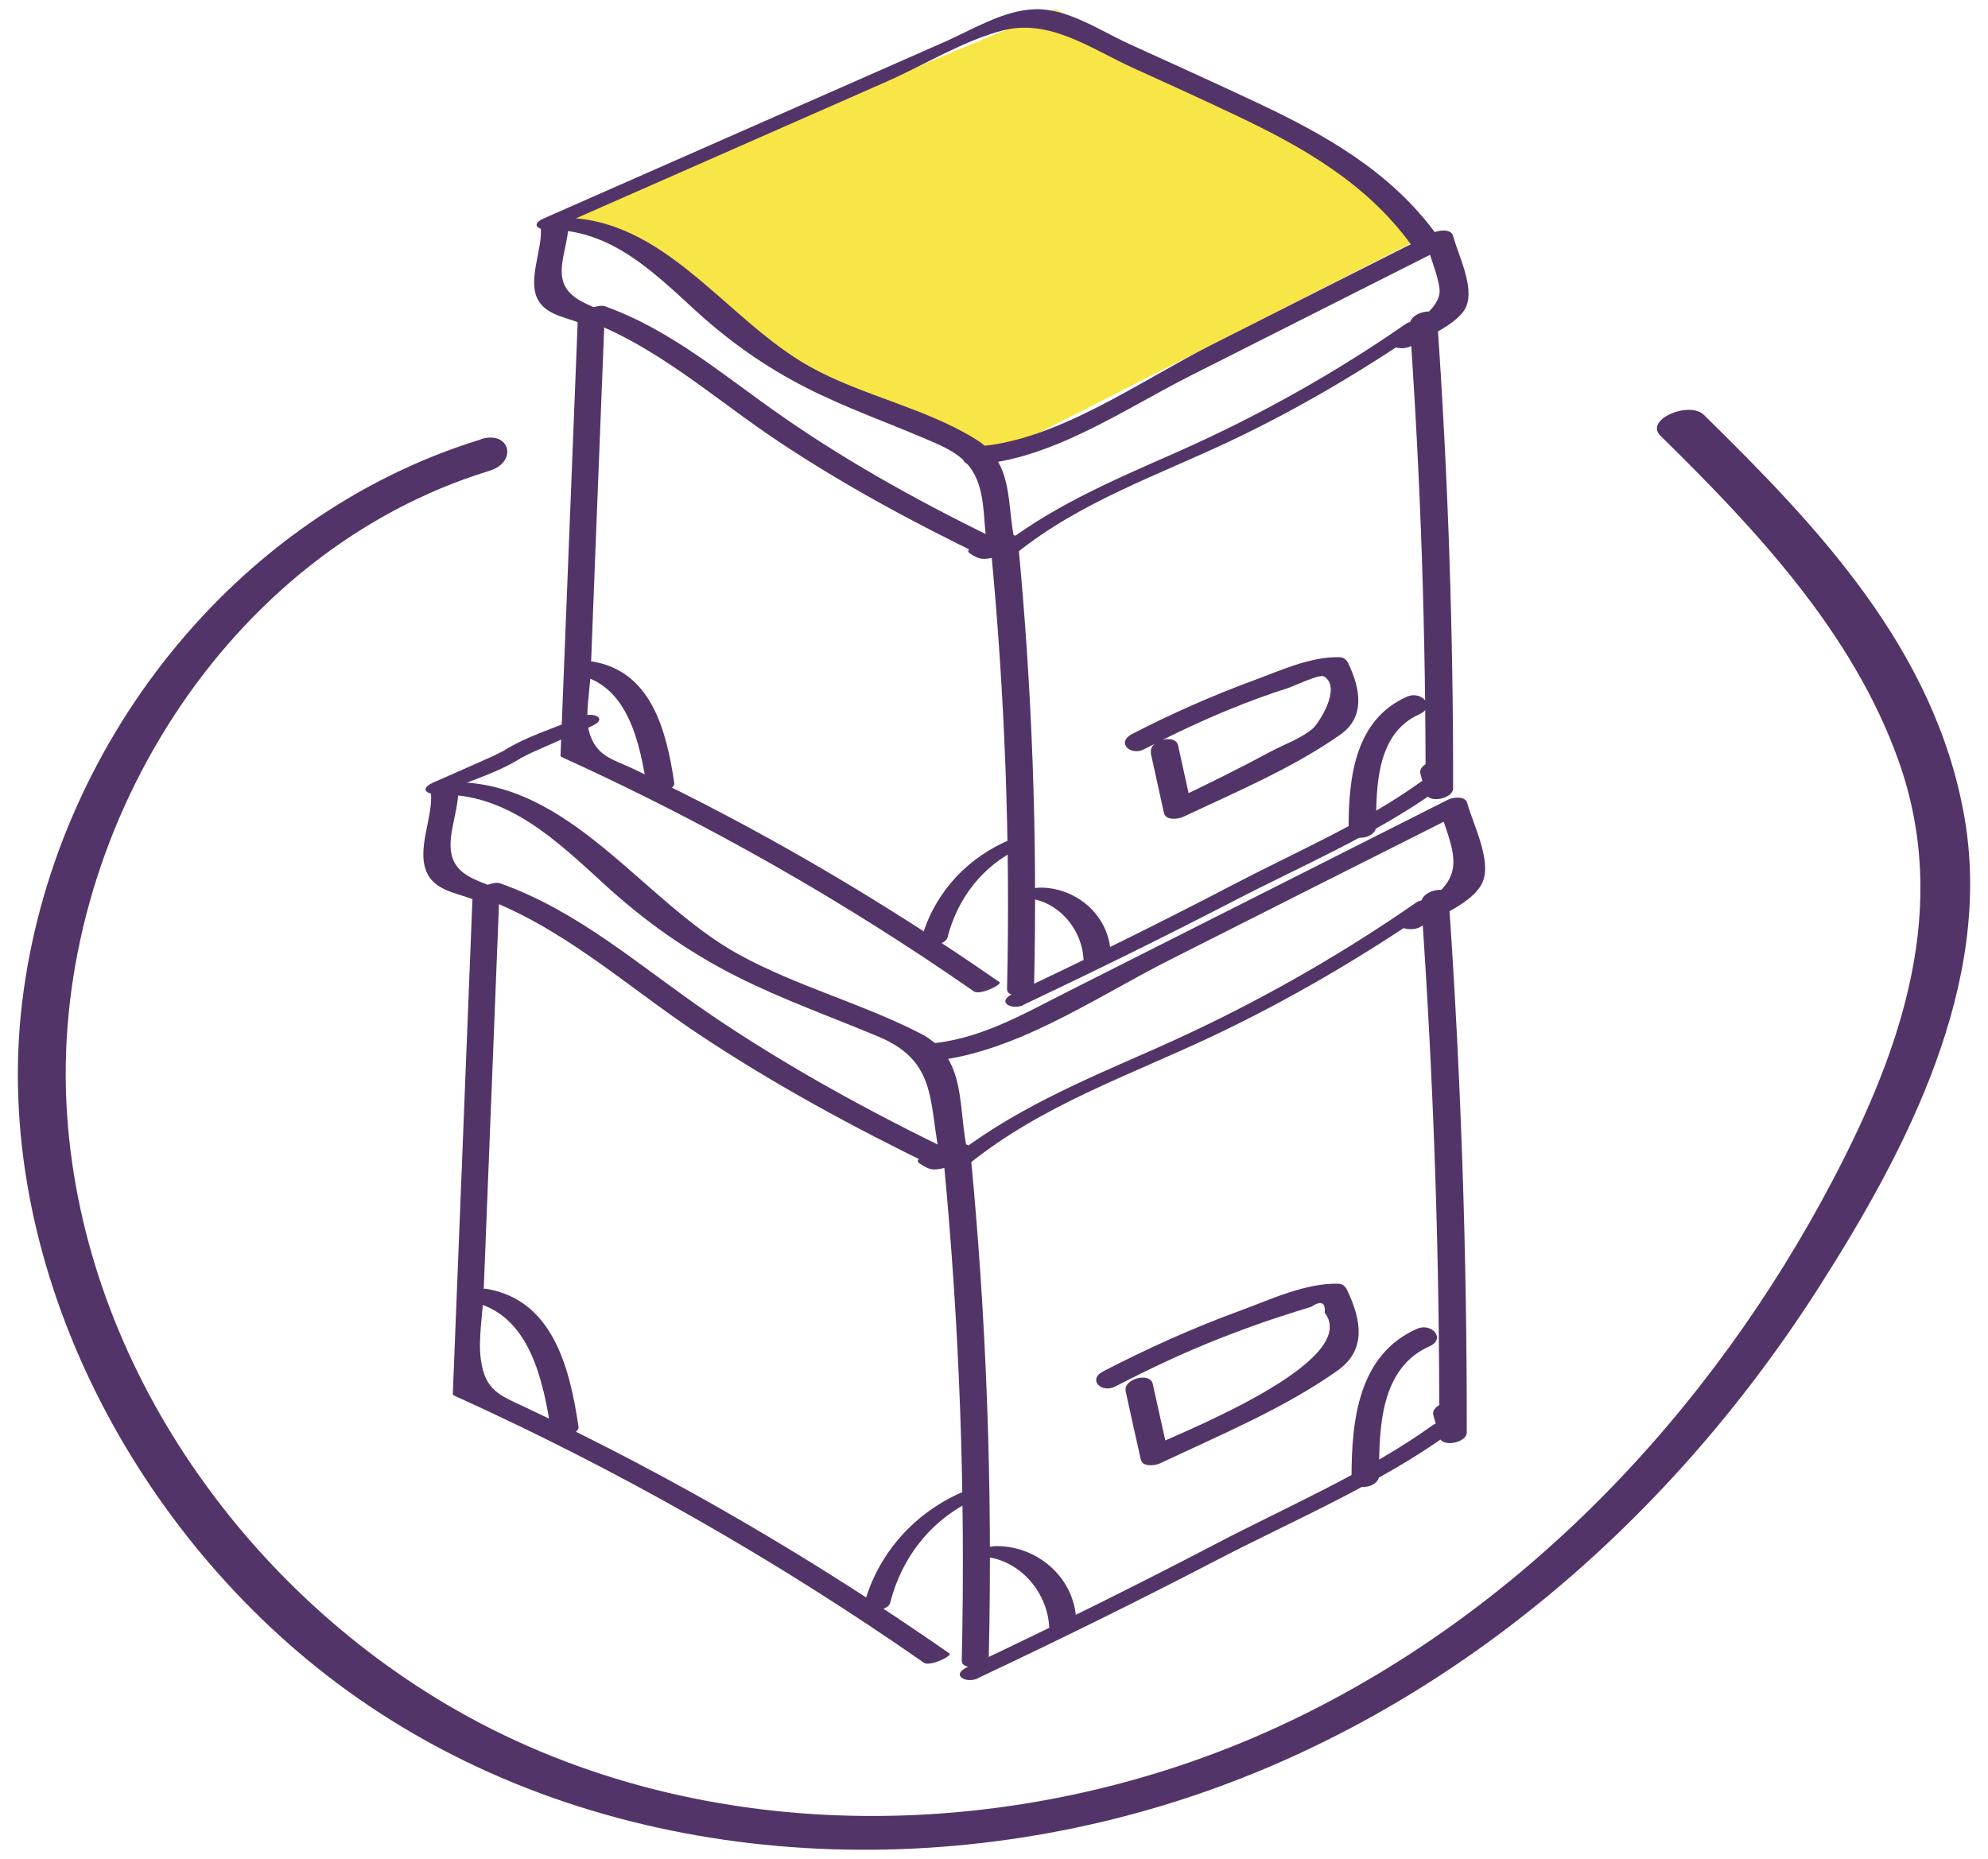
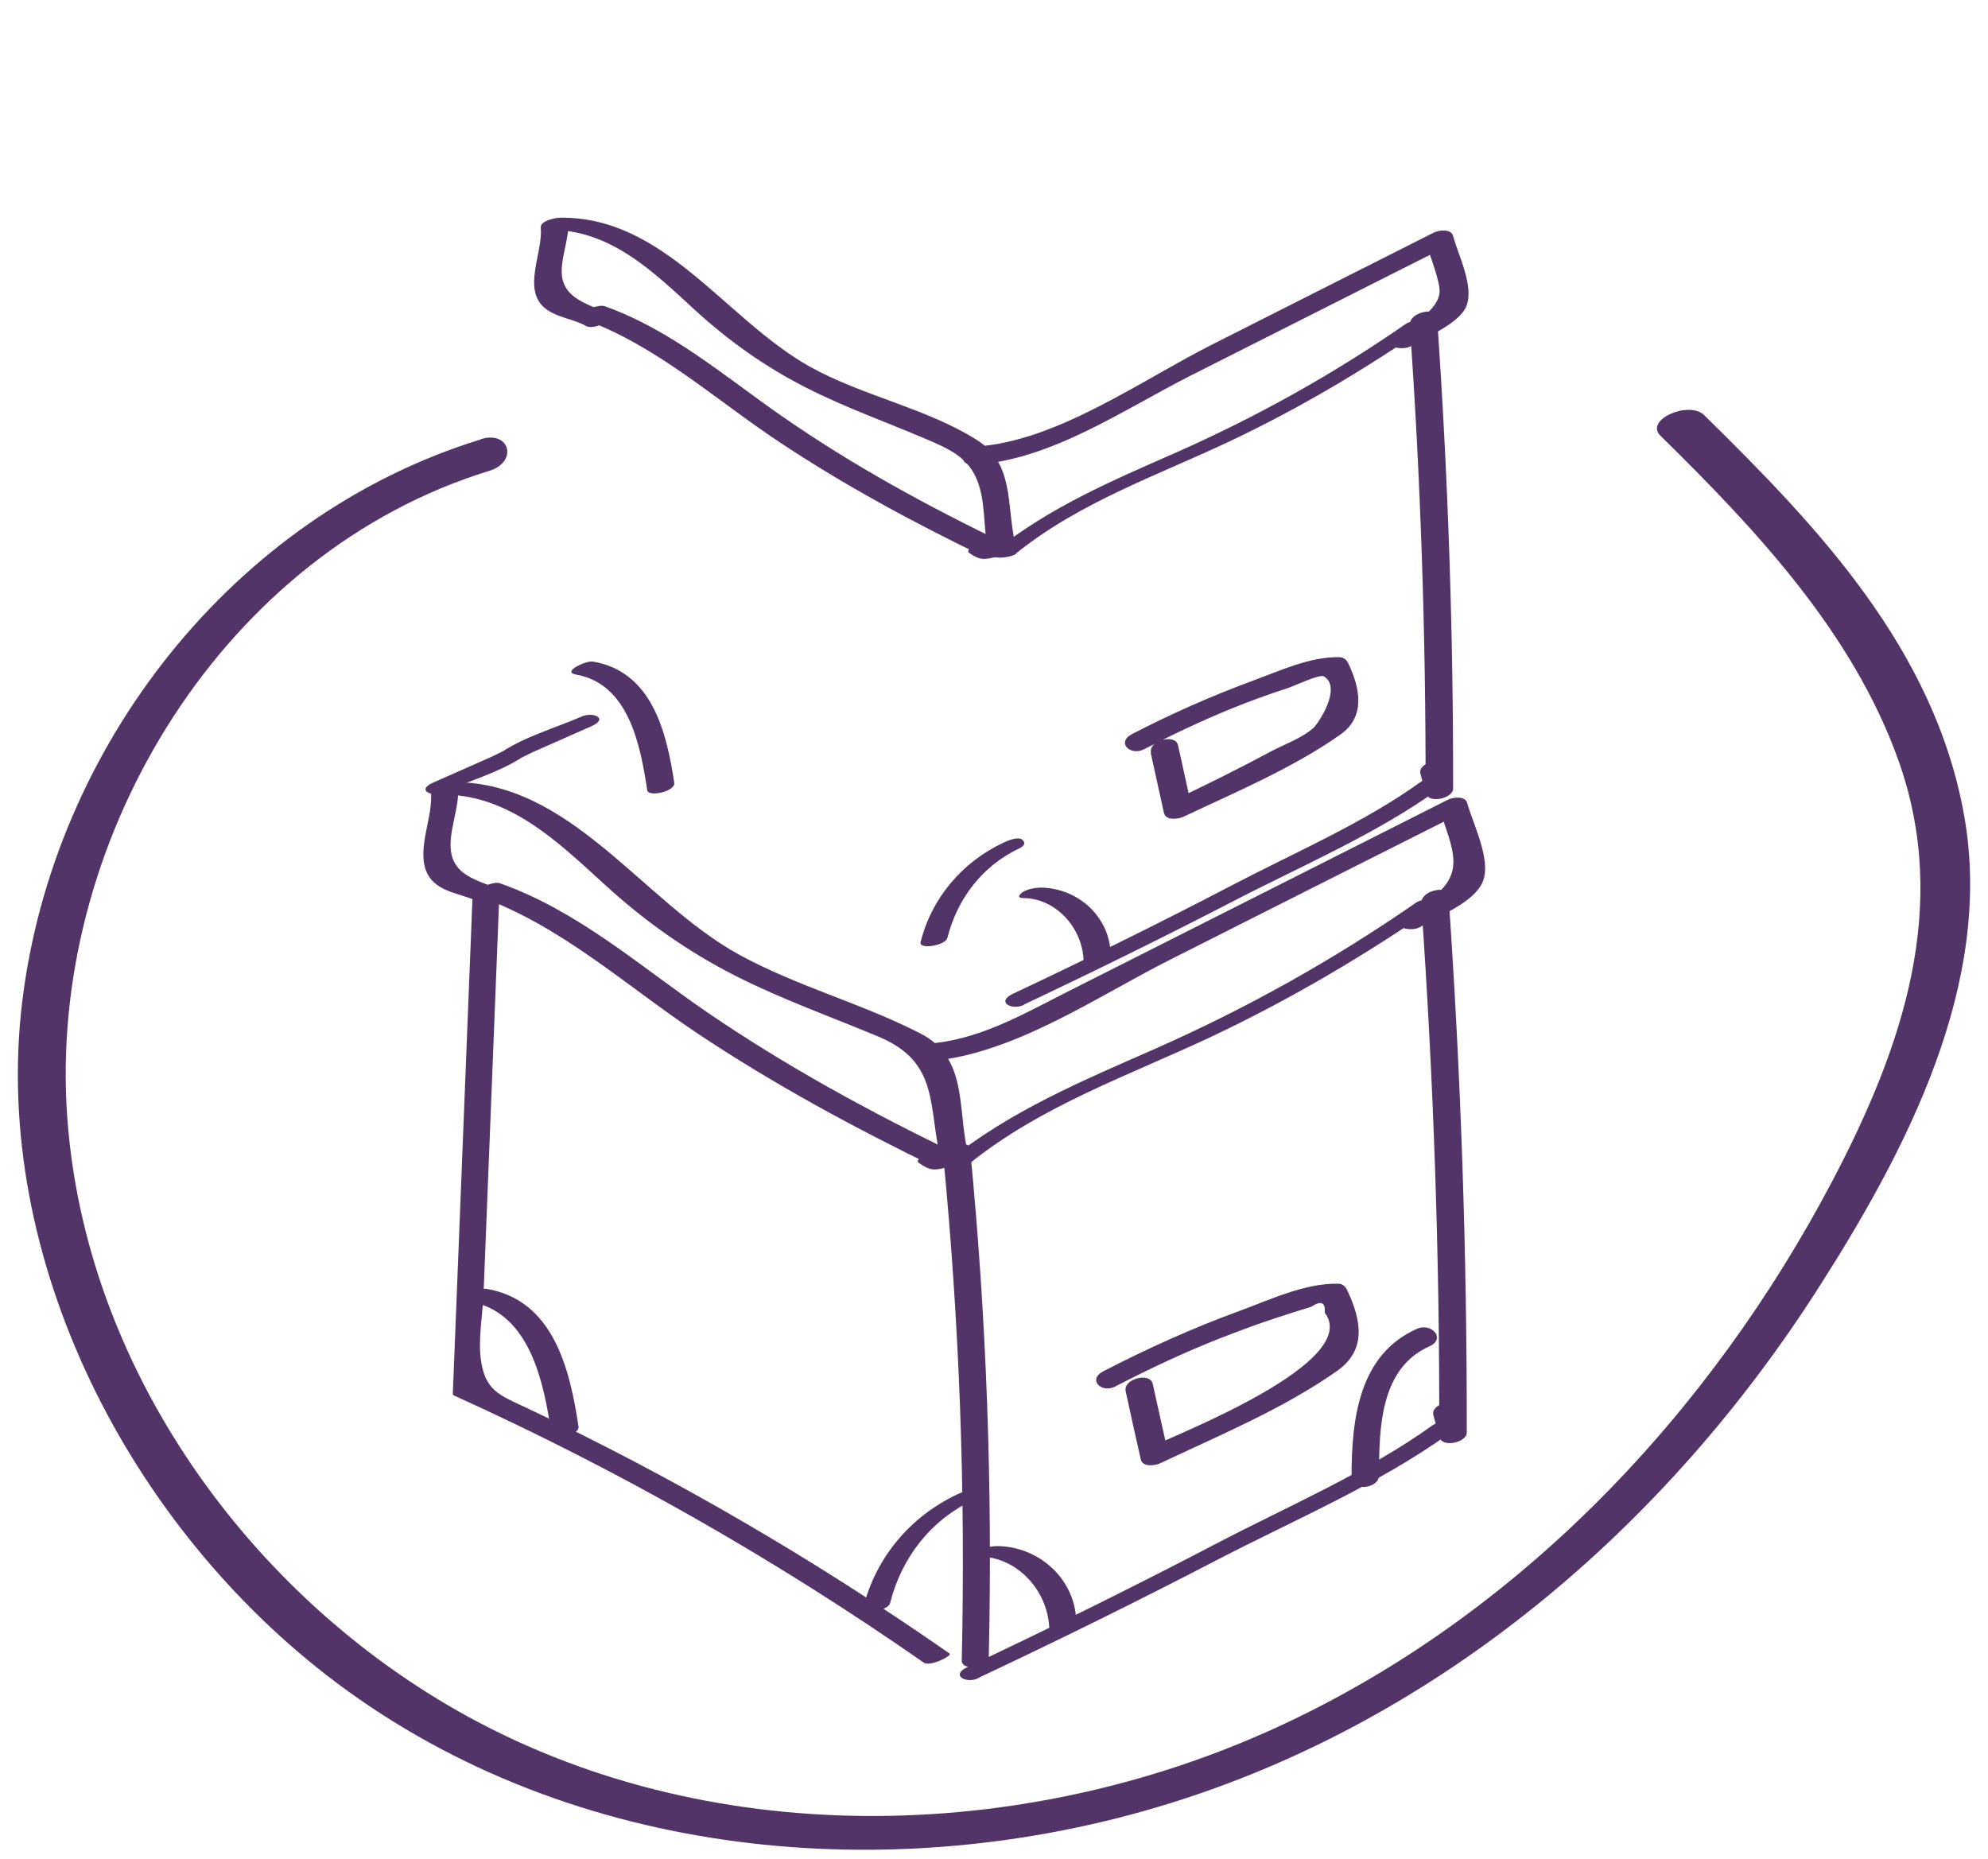
<svg xmlns="http://www.w3.org/2000/svg" width="108" height="101" viewBox="0 0 108 101" fill="none">
-   <path d="M30.496 11.684L57.337 0.5L68.073 5.868L77.915 12.578L53.31 25.104L42.574 19.736L37.206 14.815L30.496 11.684Z" fill="#F8E646" />
  <path d="M26.122 23.873C12.648 28.015 2.855 40.615 1.2 54.485C-0.454 68.355 6.984 82.967 18.313 91.45C31.098 101.019 48.422 102.634 63.431 98.015C78.267 93.449 90.536 82.9 98.808 69.944C103.559 62.505 108.323 53.44 106.709 44.334C105.094 35.228 98.688 28.558 92.574 22.549C91.767 21.755 89.318 22.801 90.205 23.674C95.367 28.743 100.66 34.368 103.135 41.316C105.968 49.257 103.347 56.907 99.602 64.054C92.945 76.76 82.529 87.797 69.4 93.832C55.503 100.225 38.324 100.622 24.825 92.933C13.072 86.236 4.297 73.662 3.609 59.964C2.881 45.247 12.225 29.987 26.585 25.58C28.146 25.104 27.71 23.37 26.122 23.86V23.873Z" fill="#533468" />
  <path d="M52.63 63.247C56.575 60.057 61.352 58.429 65.865 56.298C70.14 54.273 74.203 51.878 78.094 49.178C78.73 48.728 77.261 48.794 76.943 49.032C72.456 52.143 67.718 54.789 62.742 56.986C58.811 58.72 54.854 60.361 51.479 63.101C50.857 63.604 52.313 63.511 52.63 63.247Z" fill="#533468" />
  <path d="M77.209 49.046C77.883 58.668 78.214 68.303 78.188 77.964C78.678 77.872 79.18 77.779 79.67 77.7C79.564 77.303 79.445 76.892 79.339 76.495C79.167 75.86 77.698 76.27 77.87 76.892C77.976 77.29 78.095 77.7 78.201 78.097C78.36 78.666 79.683 78.375 79.683 77.832C79.697 68.091 79.366 58.364 78.691 48.662C78.651 48.054 77.169 48.398 77.222 49.059" fill="#533468" />
  <path d="M51.242 62.811C52.128 71.916 52.459 81.061 52.248 90.207C52.234 90.842 53.703 90.551 53.717 90.022C53.928 80.797 53.597 71.585 52.697 62.4C52.645 61.884 51.175 62.215 51.228 62.797" fill="#533468" />
  <path d="M53.134 91.171C57.488 89.12 61.816 86.989 66.091 84.766C70.246 82.609 74.932 80.623 78.743 77.871C79.551 77.288 78.293 77.103 77.83 77.434C74.283 79.988 69.902 81.867 66.051 83.879C61.591 86.209 57.091 88.432 52.551 90.576C51.625 91.013 52.472 91.489 53.134 91.185" fill="#533468" />
  <path d="M53.227 84.57C55.252 84.596 56.893 86.396 56.999 88.394C56.999 88.606 58.494 88.368 58.468 87.997C58.349 85.708 56.39 84.027 54.193 84.001C53.888 84.001 53.399 84.08 53.147 84.278C52.962 84.437 52.896 84.556 53.227 84.57Z" fill="#533468" />
  <path d="M74.919 80.161C74.919 77.606 74.972 74.337 77.659 73.146C78.572 72.736 77.765 71.849 76.984 72.193C73.808 73.596 73.424 77.13 73.424 80.253C73.424 81.074 74.919 80.875 74.919 80.161Z" fill="#533468" />
  <path d="M25.989 48.688C30.462 50.276 33.996 53.545 37.9 56.153C42.03 58.905 46.384 61.261 50.831 63.419C51.003 63.18 51.162 62.942 51.321 62.717C51.321 62.691 51.294 62.664 51.294 62.624C50.87 62.333 49.547 62.942 49.931 63.194C50.566 63.63 50.765 63.591 51.519 63.405C51.731 63.352 52.498 62.942 52.009 62.704C47.31 60.441 42.718 57.939 38.403 54.988C34.737 52.473 31.389 49.482 27.154 47.987C26.73 47.841 25.393 48.49 25.976 48.688" fill="#533468" />
  <path d="M25.671 48.716C25.314 57.729 24.956 66.742 24.599 75.755C24.612 75.768 24.625 75.781 24.639 75.808C33.586 79.858 42.122 84.715 50.195 90.34C50.526 90.565 51.757 89.956 51.585 89.837C44.266 84.742 36.577 80.242 28.53 76.456C27.153 75.808 26.346 75.556 26.121 73.849C25.976 72.751 26.214 71.454 26.267 70.342C26.359 67.999 26.452 65.67 26.545 63.328C26.743 58.325 26.942 53.309 27.14 48.306C27.14 48.12 25.684 48.306 25.671 48.703" fill="#533468" />
  <path d="M27.616 48.584C26.544 47.909 24.864 47.843 24.533 46.44C24.268 45.301 25.023 43.846 24.877 42.628C24.533 42.813 24.189 42.985 23.831 43.171C27.577 43.078 30.25 45.685 32.844 48.054C35.028 50.053 37.344 51.694 39.978 53.031C42.492 54.301 45.139 55.241 47.733 56.326C51.056 57.716 50.407 60.085 51.122 63.102C51.214 63.486 52.683 63.102 52.591 62.705C51.995 60.23 52.604 57.491 50.01 56.154C46.82 54.513 43.313 53.6 40.15 51.866C34.869 48.968 30.952 42.35 24.453 42.496C24.215 42.496 23.368 42.655 23.408 43.038C23.553 44.349 22.614 46.122 23.183 47.393C23.726 48.597 25.261 48.504 26.227 49.126C26.611 49.365 27.868 48.756 27.603 48.597" fill="#533468" />
  <path d="M50.169 57.688C54.92 57.397 59.394 54.247 63.563 52.143C68.804 49.496 74.045 46.849 79.286 44.215C78.942 44.149 78.584 44.096 78.24 44.03C78.465 44.85 78.929 45.869 78.955 46.73C79.021 48.344 77.38 49.046 76.215 49.774C75.368 50.303 76.612 50.7 77.168 50.356C78.108 49.774 80.093 49.046 80.556 47.894C81.033 46.716 80.014 44.758 79.71 43.633C79.604 43.222 78.929 43.315 78.664 43.447C74.018 45.79 69.386 48.133 64.741 50.475L58.004 53.876C55.542 55.12 53.134 56.537 50.328 56.709C49.534 56.762 49.15 57.754 50.169 57.688Z" fill="#533468" />
  <path d="M24.084 43.037C25.5 42.415 27.273 41.925 28.557 41.012C29.034 40.681 28.358 40.509 28.094 40.562C27.948 40.588 26.903 40.84 27.803 40.681C27.961 40.827 28.107 40.985 28.266 41.131C27.829 41.449 28.756 40.946 28.941 40.866C30.013 40.39 31.072 39.926 32.144 39.45C33.083 39.026 32.21 38.656 31.588 38.934C30.172 39.556 28.398 40.046 27.114 40.959C26.638 41.29 27.313 41.462 27.578 41.409C27.723 41.382 28.769 41.131 27.869 41.29C27.71 41.144 27.564 40.985 27.406 40.84C27.842 40.522 26.916 41.025 26.731 41.104C25.672 41.581 24.6 42.044 23.528 42.52C22.588 42.944 23.462 43.315 24.084 43.037Z" fill="#533468" />
  <path d="M25.487 70.711C28.795 71.267 29.537 75.092 29.96 77.911C30.013 78.308 31.495 77.977 31.429 77.514C30.953 74.324 30.04 70.632 26.426 70.023C26.043 69.957 24.719 70.592 25.5 70.724" fill="#533468" />
  <path d="M48.356 87.097C48.978 84.622 50.566 82.597 52.843 81.512C53.081 81.393 53.227 81.221 53.002 81.035C52.776 80.85 52.181 81.102 51.969 81.207C49.468 82.399 47.589 84.596 46.9 87.335C46.794 87.746 48.25 87.534 48.356 87.097Z" fill="#533468" />
  <path d="M61.154 75.596C61.419 76.827 61.696 78.058 61.974 79.288C62.067 79.725 62.755 79.633 63.033 79.5C66.223 77.992 69.757 76.522 72.655 74.471C74.19 73.386 74.018 71.824 73.171 70.064C73.078 69.879 72.919 69.746 72.695 69.746C70.908 69.706 69.015 70.606 67.361 71.215C64.82 72.142 62.358 73.253 59.949 74.498C59.049 74.961 59.857 75.715 60.585 75.331C62.451 74.365 64.357 73.465 66.315 72.698C67.374 72.287 68.433 71.89 69.505 71.546C70.074 71.361 70.656 71.175 71.225 71.004C71.768 70.646 72.02 70.752 71.967 71.321C74.005 73.981 64.118 77.859 62.385 78.666C62.742 78.733 63.086 78.812 63.443 78.878C63.166 77.647 62.901 76.416 62.623 75.186C62.477 74.524 61.008 74.921 61.154 75.583" fill="#533468" />
  <path d="M55.198 30.067C58.706 27.248 62.927 25.819 66.938 23.913C70.643 22.153 74.151 20.062 77.539 17.732C78.187 17.282 76.705 17.362 76.387 17.587C72.417 20.34 68.235 22.669 63.827 24.614C60.4 26.123 57.011 27.566 54.06 29.935C53.438 30.438 54.894 30.345 55.212 30.08" fill="#533468" />
  <path d="M76.586 17.627C77.182 26.057 77.46 34.514 77.446 42.972C77.936 42.879 78.426 42.786 78.929 42.707C78.836 42.349 78.73 42.005 78.638 41.648C78.466 41.026 76.996 41.423 77.168 42.045C77.261 42.403 77.354 42.746 77.46 43.104C77.618 43.686 78.942 43.382 78.942 42.839C78.955 34.303 78.664 25.766 78.068 17.243C78.029 16.634 76.546 16.978 76.599 17.64" fill="#533468" />
-   <path d="M53.822 29.709C54.59 37.69 54.894 45.697 54.709 53.717C54.696 54.352 56.165 54.061 56.178 53.532C56.364 45.432 56.072 37.359 55.291 29.299C55.239 28.783 53.77 29.113 53.822 29.696" fill="#533468" />
  <path d="M55.609 54.59C59.434 52.777 63.232 50.911 66.991 48.966C70.644 47.073 74.746 45.326 78.095 42.917C78.902 42.335 77.645 42.15 77.181 42.481C74.085 44.717 70.299 46.332 66.938 48.092C63.007 50.144 59.036 52.102 55.026 53.995C54.1 54.432 54.947 54.908 55.609 54.604" fill="#533468" />
  <path d="M55.596 48.794C57.356 48.807 58.785 50.395 58.864 52.142C58.864 52.354 60.36 52.116 60.334 51.745C60.228 49.72 58.494 48.251 56.562 48.225C56.244 48.225 55.767 48.304 55.516 48.503C55.331 48.661 55.265 48.781 55.596 48.794Z" fill="#533468" />
-   <path d="M74.76 44.891C74.76 42.694 74.787 39.835 77.116 38.803C78.029 38.392 77.222 37.505 76.441 37.85C73.622 39.094 73.264 42.204 73.264 44.983C73.264 45.804 74.76 45.605 74.76 44.891Z" fill="#533468" />
  <path d="M31.68 17.335C35.664 18.764 38.827 21.689 42.321 24.005C45.881 26.374 49.64 28.399 53.478 30.252C53.637 30.014 53.809 29.776 53.968 29.551C53.994 29.524 54.007 29.511 54.034 29.485C53.61 29.207 52.287 29.802 52.671 30.054C53.253 30.451 53.465 30.411 54.153 30.252C54.365 30.199 55.146 29.776 54.643 29.551C50.447 27.526 46.344 25.302 42.506 22.629C39.356 20.445 36.484 17.93 32.845 16.634C32.421 16.488 31.085 17.123 31.667 17.335" fill="#533468" />
-   <path d="M31.389 17.35C31.072 25.251 30.767 33.152 30.45 41.066C30.45 41.08 30.476 41.093 30.489 41.12C38.324 44.68 45.815 48.928 52.909 53.865C53.24 54.09 54.471 53.481 54.299 53.362C47.972 48.968 41.342 45.063 34.393 41.768C33.282 41.239 32.316 41.093 31.971 39.624C31.786 38.843 32.064 37.334 32.091 36.527C32.17 34.462 32.249 32.398 32.329 30.346C32.501 25.873 32.686 21.413 32.858 16.939C32.858 16.754 31.402 16.939 31.389 17.336" fill="#533468" />
  <path d="M33.268 17.163C32.289 16.594 30.82 16.382 30.555 15.151C30.356 14.198 30.965 12.981 30.873 11.948C30.529 12.134 30.184 12.306 29.827 12.491C33.136 12.451 35.478 14.754 37.755 16.845C39.608 18.539 41.566 19.929 43.803 21.067C45.907 22.139 48.118 22.92 50.288 23.846C51.718 24.455 52.816 24.945 53.239 26.56C53.531 27.645 53.438 28.849 53.69 29.961C53.782 30.345 55.251 29.961 55.158 29.564C54.656 27.407 55.132 25.197 53.041 23.886C50.301 22.166 46.821 21.504 43.962 19.902C39.383 17.322 36.1 11.75 30.422 11.829C30.184 11.829 29.337 11.988 29.377 12.372C29.483 13.484 28.715 15.059 29.152 16.131C29.602 17.229 30.978 17.216 31.852 17.719C32.236 17.944 33.48 17.335 33.228 17.189" fill="#533468" />
  <path d="M52.962 25.249C57.131 24.971 61.008 22.271 64.661 20.418C69.28 18.089 73.912 15.746 78.531 13.417C78.187 13.351 77.83 13.298 77.486 13.232C77.631 13.774 78.293 15.389 78.201 15.945C78.042 16.991 76.493 17.745 75.726 18.208C74.879 18.738 76.123 19.135 76.678 18.791C77.433 18.327 79.272 17.586 79.656 16.646C80.106 15.574 79.206 13.827 78.942 12.822C78.836 12.411 78.161 12.504 77.896 12.636C73.873 14.661 69.849 16.699 65.813 18.738C61.988 20.67 57.435 23.952 53.094 24.256C52.313 24.309 51.916 25.315 52.935 25.236" fill="#533468" />
-   <path d="M30.131 12.373C34.34 10.52 38.549 8.667 42.758 6.814C44.557 6.02 46.371 5.226 48.171 4.432C50.156 3.558 52.366 2.195 54.484 1.652C57.038 1.004 59.288 2.658 61.525 3.677C63.391 4.524 65.257 5.371 67.096 6.245C70.736 7.965 74.19 9.924 76.626 13.246C76.89 13.604 78.306 13.114 78.002 12.69C75.514 9.302 71.98 7.317 68.274 5.57C65.972 4.485 63.642 3.439 61.326 2.38C59.791 1.679 58.017 0.461 56.257 0.501C54.497 0.541 52.763 1.652 51.201 2.327C48.793 3.386 46.397 4.445 43.988 5.504C39.171 7.621 34.367 9.739 29.562 11.857C28.623 12.267 29.496 12.651 30.118 12.373" fill="#533468" />
  <path d="M31.27 36.646C34.155 37.135 34.791 40.484 35.161 42.932C35.227 43.329 36.696 42.998 36.63 42.535C36.207 39.716 35.399 36.487 32.21 35.944C31.826 35.878 30.502 36.513 31.283 36.646" fill="#533468" />
  <path d="M51.466 50.965C52.009 48.807 53.386 47.034 55.371 46.094C55.622 45.975 55.755 45.803 55.53 45.618C55.305 45.433 54.709 45.684 54.497 45.79C52.287 46.836 50.619 48.768 50.011 51.19C49.905 51.6 51.361 51.388 51.466 50.952" fill="#533468" />
  <path d="M62.517 40.92C62.756 42.006 62.994 43.078 63.232 44.163C63.325 44.6 64.013 44.507 64.291 44.375C67.123 43.038 70.233 41.728 72.814 39.914C74.151 38.975 73.939 37.479 73.238 36.023C73.145 35.838 72.986 35.706 72.761 35.706C71.173 35.666 69.492 36.46 68.01 37.003C65.787 37.823 63.616 38.789 61.512 39.875C60.612 40.338 61.419 41.092 62.147 40.709C63.669 39.928 65.217 39.187 66.806 38.538C67.838 38.114 68.883 37.731 69.956 37.387C70.326 37.267 71.689 36.606 71.927 36.751C72.92 37.36 71.623 39.306 71.345 39.557C70.736 40.1 69.797 40.431 69.069 40.814C67.295 41.767 65.482 42.667 63.656 43.528C64.013 43.607 64.357 43.673 64.714 43.739C64.476 42.654 64.238 41.582 64 40.497C63.854 39.835 62.385 40.232 62.531 40.894" fill="#533468" />
</svg>